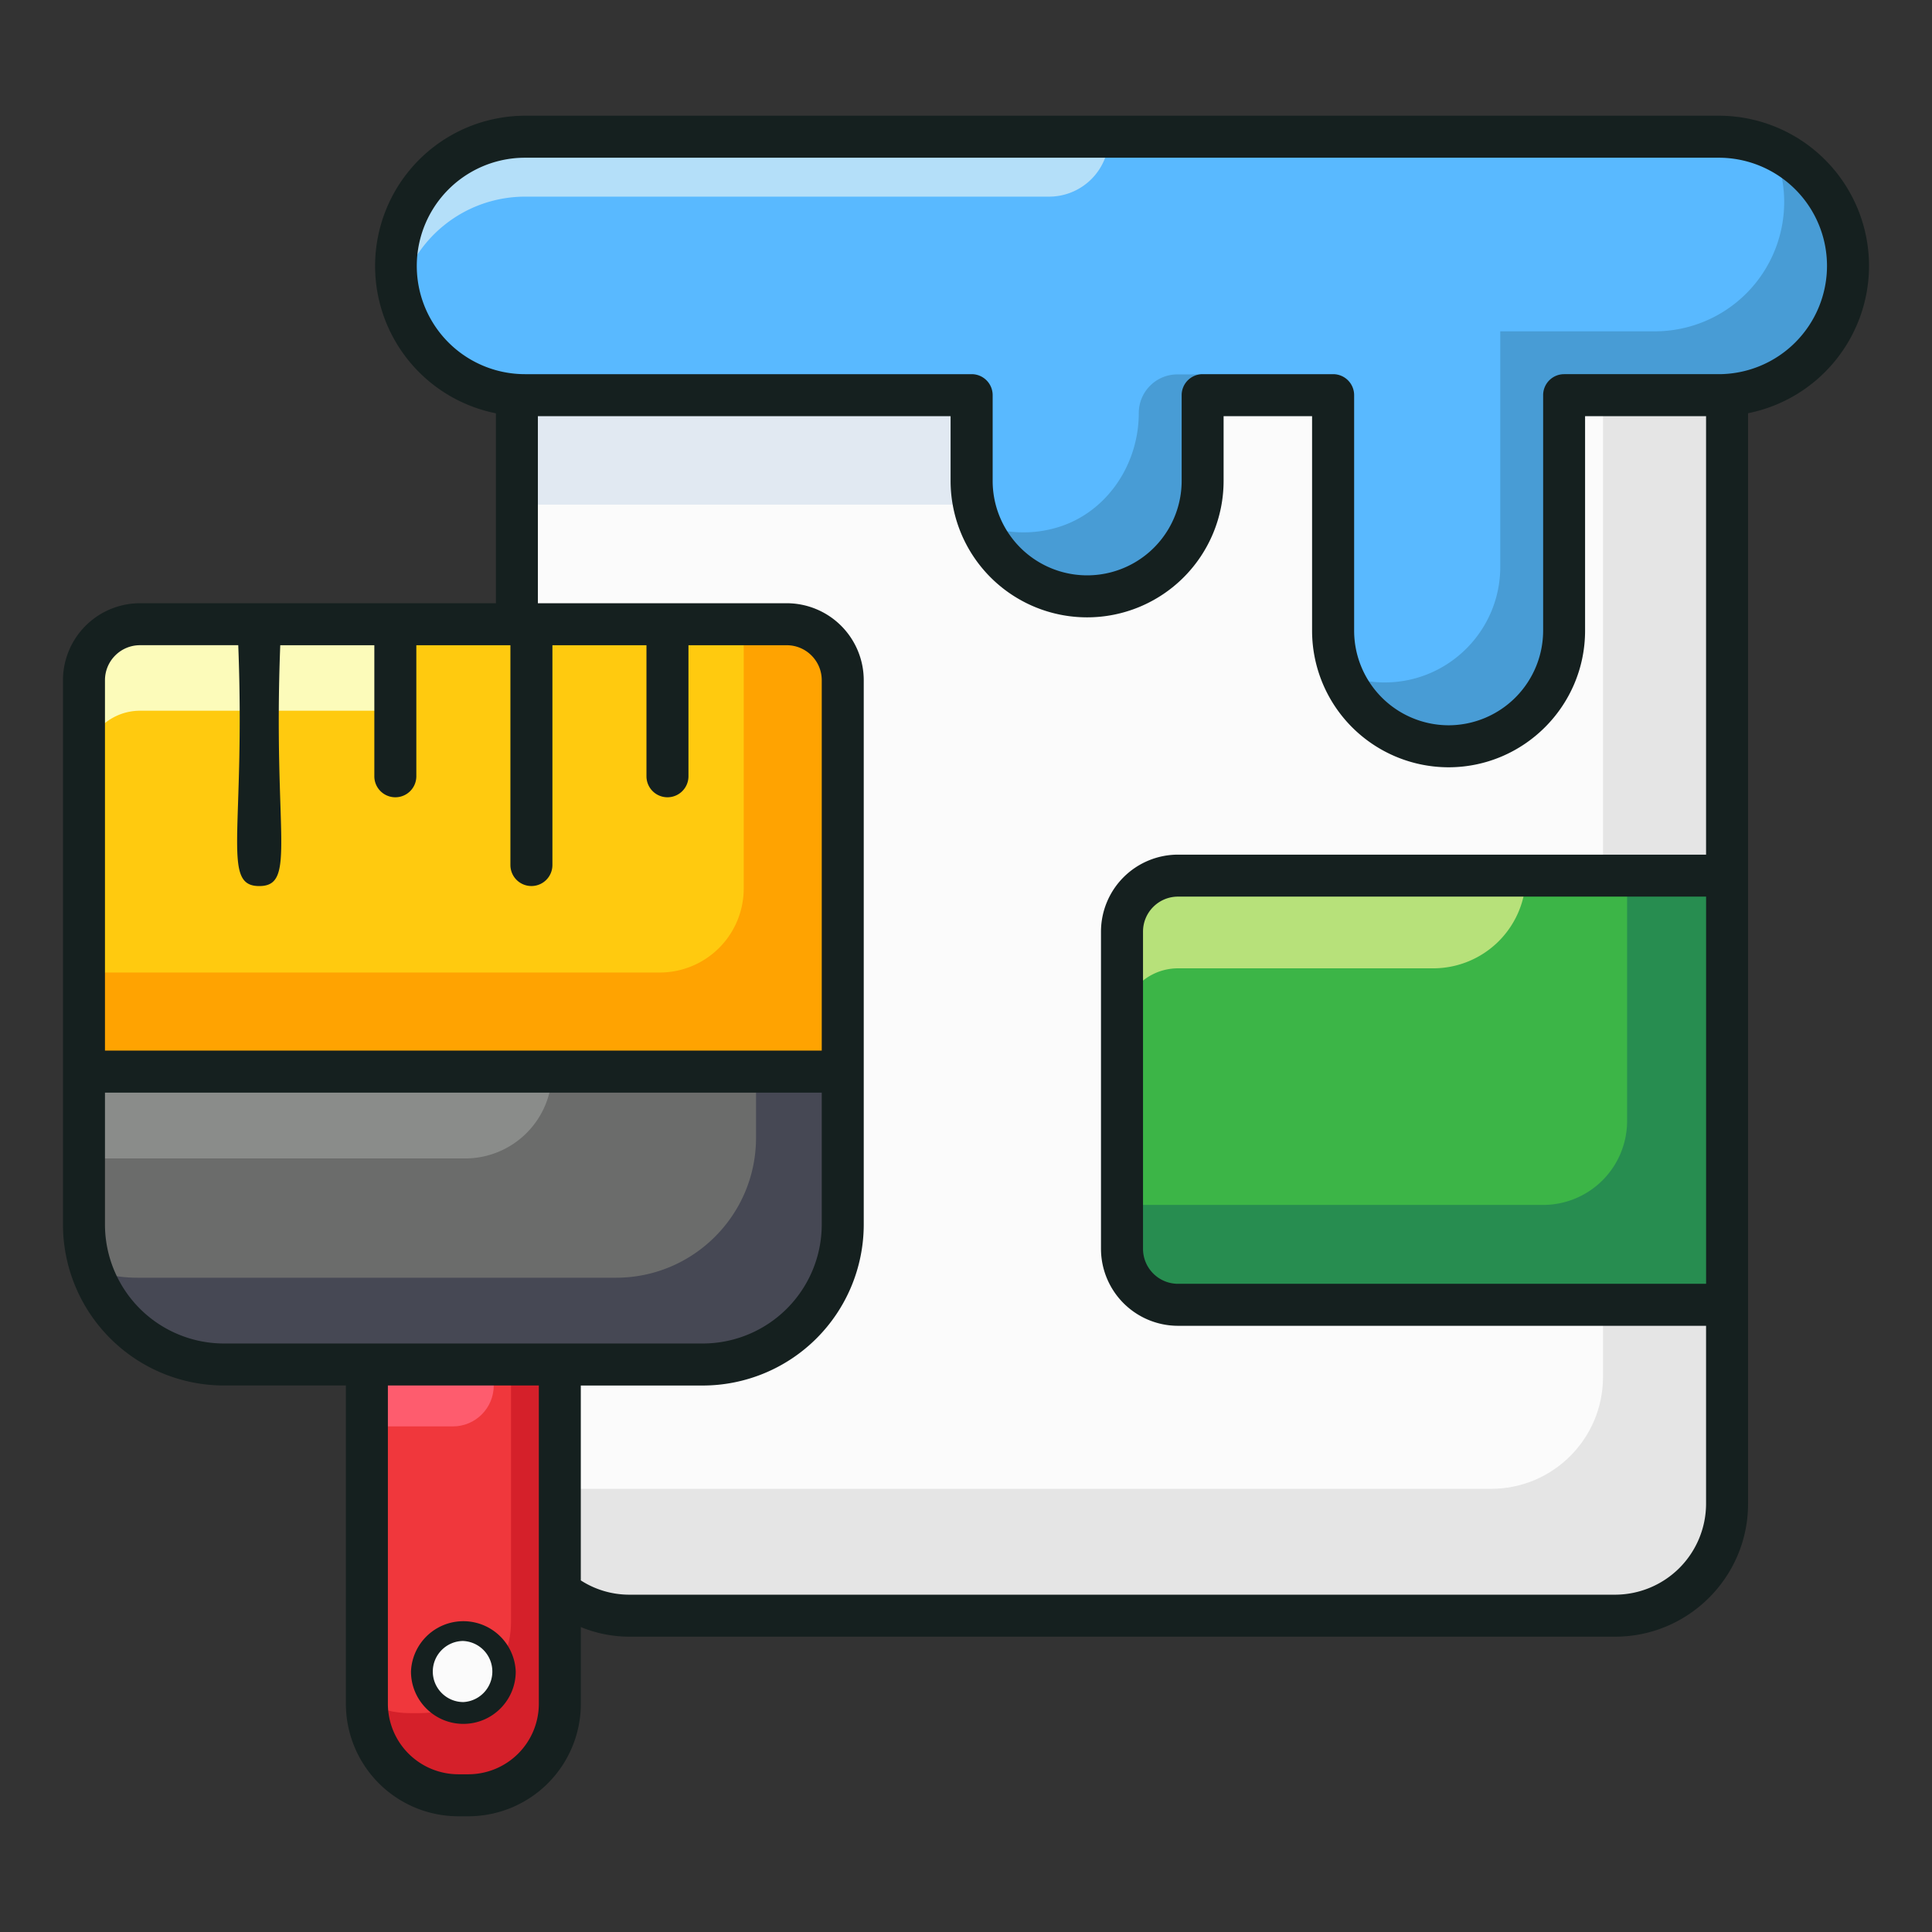
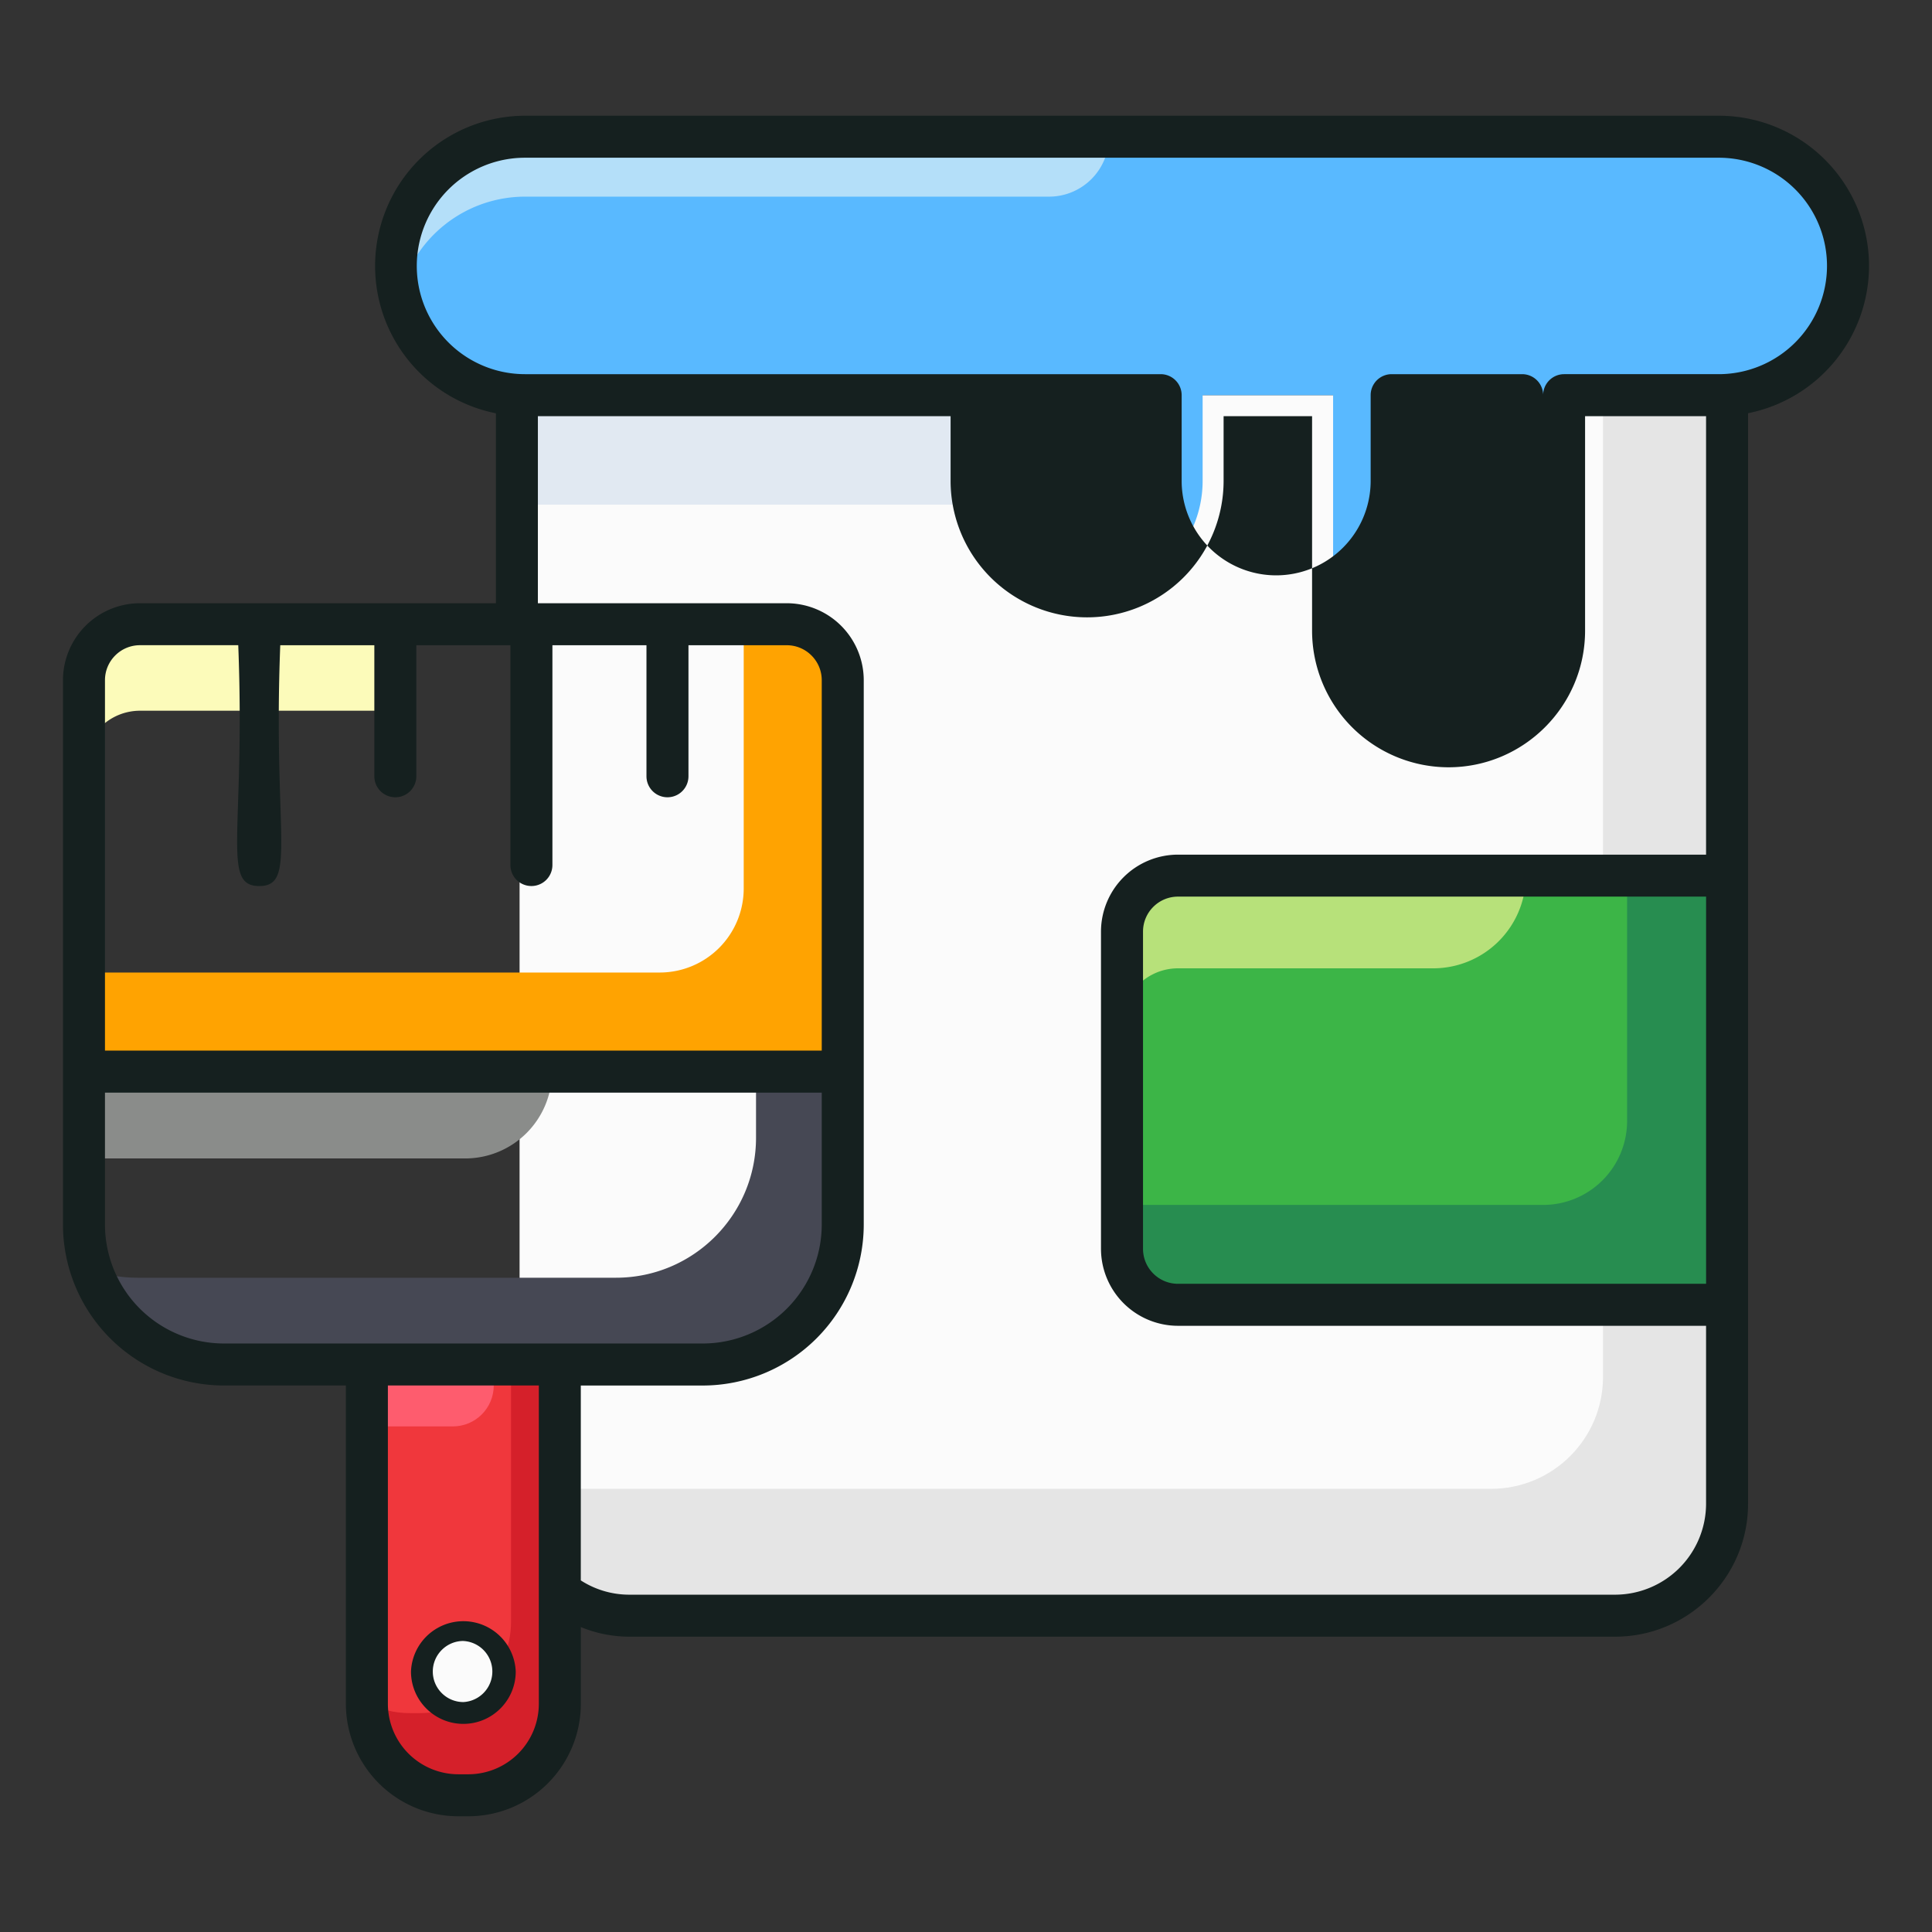
<svg xmlns="http://www.w3.org/2000/svg" viewBox="0 0 69 69" id="paint-bucket">
  <rect x="0" y="0" width="69" height="69" fill="#333333" stroke="none" />
  <path fill="#fbfbfb" d="M61.776 14.113v39.59a4 4 0 0 1-4 4h-35.22a4 4 0 0 1-4-4v-39.59h43.22z" />
  <path fill="#e5e5e5" d="M61.781 14.113v39.59c0 2.21-1.8 4-4 4h-35.22c-2.21 0-4-1.79-4-4v-.53h34.69c2.21 0 4-1.79 4-4v-35.06h4.53z" />
  <path fill="#e1e9f2" d="M18.461 14.113h20.608v3.91H18.461z" />
  <path fill="#59b9ff" d="M66.001 9.493a4.62 4.62 0 0 1-4.61 4.62h-5.53v8.41c0 2.28-1.85 4.13-4.13 4.13-1.13 0-2.17-.46-2.91-1.21a4.111 4.111 0 0 1-1.21-2.92v-8.41h-4.66v3.06c0 2.27-1.85 4.12-4.12 4.12-1.14 0-2.17-.46-2.92-1.21s-1.21-1.77-1.21-2.91v-3.06h-15.95a4.63 4.63 0 0 1-3.26-1.35 4.618 4.618 0 0 1 3.26-7.88h42.64c2.54 0 4.61 2.07 4.61 4.61z" />
-   <path fill="#489cd5" d="M40.671 14.751c0-.762.618-1.38 1.38-1.38h3.28v.742h-2.38v2.84c0 2.383-1.953 4.455-4.333 4.335a4.11 4.11 0 0 1-2.707-1.205c-.39-.39-.7-.85-.91-1.37a4.18 4.18 0 0 0 2.645.156c1.824-.48 3.025-2.231 3.025-4.118zm25.33-5.258a4.62 4.62 0 0 1-4.61 4.62h-5.53v8.41c0 2.28-1.85 4.13-4.13 4.13-1.13 0-2.17-.46-2.91-1.21-.39-.39-.7-.86-.91-1.37.48.19 1 .3 1.54.3 2.28 0 4.13-1.85 4.13-4.13v-8.41h5.53a4.62 4.62 0 0 0 4.61-4.62c0-.68-.15-1.33-.42-1.91 1.59.73 2.7 2.33 2.7 4.19z" />
  <path fill="#b4dff9" d="M39.606 4.883H18.875c-2.537 0-4.735 2.075-4.734 4.612 0 .37.04.729.13 1.068a4.61 4.61 0 0 1 4.48-3.54h18.715a2.14 2.14 0 0 0 2.14-2.14z" />
-   <path fill="#6b6c6b" d="M30.101 38.273v5.46c0 2.76-2.24 5-5 5h-17.1c-2.76 0-5-2.24-5-5v-5.46h27.1z" />
  <path fill="#464854" d="M30.101 38.273v5.46c0 2.76-2.24 5-5 5h-17.1a5.01 5.01 0 0 1-4.73-3.37c.51.17 1.06.27 1.63.27h17.1c2.76 0 5-2.24 5-5v-2.36h3.1z" />
  <path fill="#8a8c8a" d="M19.714 38.273H3.001v3.1h13.613a3.1 3.1 0 0 0 3.1-3.1z" />
-   <path fill="#ffca0f" d="M30.101 24.293v13.98h-27.1v-13.98a2 2 0 0 1 2-2h23.1c1.1 0 2 .9 2 2z" />
  <path fill="#ffa301" d="M30.101 24.293v13.98h-27.1v-3.54h20.56a3 3 0 0 0 3-3v-9.44h1.54c1.1 0 2 .9 2 2z" />
  <path fill="#fcfbba" d="M13.976 22.293H5.001a2 2 0 0 0-2 2v3.09a2 2 0 0 1 2-2h8.975v-3.09z" />
  <path fill="#f0373c" d="M19.991 48.733v12.12c0 1.8-1.46 3.26-3.26 3.26h-.36c-1.81 0-3.27-1.46-3.27-3.26v-12.12h6.89z" />
  <path fill="#d5202a" d="M19.991 48.733v12.12c0 1.8-1.46 3.26-3.26 3.26h-.36c-1.81 0-3.27-1.46-3.27-3.26v-.05c.45.24.97.38 1.53.38h.36c1.8 0 3.26-1.46 3.26-3.26v-9.19h1.74z" />
  <path fill="#fe5c6e" d="M17.636 48.733H13.1v2.21h3.074c.807 0 1.46-.654 1.46-1.461v-.75z" />
  <path fill="#3cb547" d="M61.681 46.6h-19.61a2 2 0 0 1-2-2V33.273a2 2 0 0 1 2-2h19.61V46.6z" />
  <path fill="#278d50" d="M61.681 31.273v15.33h-19.61c-1.1 0-2-.9-2-2v-1.57h15.04a3 3 0 0 0 3-3v-8.76h3.57z" />
  <path fill="#b7e17a" d="M54.496 31.273H42.071c-1.1 0-2 .9-2 2v3.31a2 2 0 0 1 2-2h9.115a3.31 3.31 0 0 0 3.31-3.31z" />
  <circle cx="16.548" cy="59.697" r="1.481" fill="#fbfbfb" />
-   <path fill="#15201f" d="M66.751 9.493a5.366 5.366 0 0 0-5.36-5.36h-42.64a5.366 5.366 0 0 0-1.04 10.628v6.783H4.999a2.753 2.753 0 0 0-2.75 2.75v19.44a5.754 5.754 0 0 0 5.748 5.748h4.356v11.37a4.02 4.02 0 0 0 4.015 4.015h.36a4.02 4.02 0 0 0 4.016-4.015v-2.743a4.562 4.562 0 0 0 1.717.344h35.22c2.62 0 4.75-2.13 4.75-4.75V14.758a5.374 5.374 0 0 0 4.32-5.265zm-63.002 14.8c0-.689.56-1.25 1.25-1.25h3.51c.26 6.68-.614 8.602.75 8.602 1.357 0 .487-1.876.75-8.601h3.36v4.68a.75.75 0 0 0 1.5 0v-4.68h3.36v7.85a.75.75 0 0 0 1.5 0v-7.85h3.359v4.68a.75.75 0 0 0 1.5 0v-4.68h3.51c.69 0 1.25.56 1.25 1.25v13.228H3.749V24.294zm0 19.441v-4.712h25.599v4.712a4.252 4.252 0 0 1-4.248 4.248H7.997a4.252 4.252 0 0 1-4.248-4.248zm15.495 17.118a2.519 2.519 0 0 1-2.515 2.515h-.36a2.519 2.519 0 0 1-2.516-2.515v-11.37h5.391v11.37zm38.438-3.899H22.46a3.195 3.195 0 0 1-1.717-.51v-6.96H25.1a5.754 5.754 0 0 0 5.748-5.749v-19.44a2.753 2.753 0 0 0-2.75-2.75H19.21v-6.68h14.74v2.309a4.875 4.875 0 0 0 9.75 0v-2.31h3.16v7.66a4.88 4.88 0 0 0 4.87 4.88c2.69 0 4.88-2.19 4.88-4.88v-7.66h4.321v15.66h-18.86a2.753 2.753 0 0 0-2.75 2.75V44.6a2.753 2.753 0 0 0 2.75 2.75h18.86v6.353a3.254 3.254 0 0 1-3.25 3.25zm3.25-11.103h-18.86c-.69 0-1.25-.56-1.25-1.25V33.272c0-.689.56-1.25 1.25-1.25h18.86V45.85zm.46-32.487h-5.53a.75.75 0 0 0-.75.75v8.41a3.384 3.384 0 0 1-3.38 3.38 3.381 3.381 0 0 1-3.37-3.38v-8.41a.75.75 0 0 0-.75-.75h-4.66a.75.75 0 0 0-.75.75v3.06a3.374 3.374 0 0 1-6.75 0v-3.06a.75.75 0 0 0-.75-.75H18.75a3.865 3.865 0 0 1 0-7.73h42.64a3.864 3.864 0 0 1 3.86 3.86 3.87 3.87 0 0 1-3.86 3.87z" />
+   <path fill="#15201f" d="M66.751 9.493a5.366 5.366 0 0 0-5.36-5.36h-42.64a5.366 5.366 0 0 0-1.04 10.628v6.783H4.999a2.753 2.753 0 0 0-2.75 2.75v19.44a5.754 5.754 0 0 0 5.748 5.748h4.356v11.37a4.02 4.02 0 0 0 4.015 4.015h.36a4.02 4.02 0 0 0 4.016-4.015v-2.743a4.562 4.562 0 0 0 1.717.344h35.22c2.62 0 4.75-2.13 4.75-4.75V14.758a5.374 5.374 0 0 0 4.32-5.265zm-63.002 14.8c0-.689.56-1.25 1.25-1.25h3.51c.26 6.68-.614 8.602.75 8.602 1.357 0 .487-1.876.75-8.601h3.36v4.68a.75.75 0 0 0 1.5 0v-4.68h3.36v7.85a.75.75 0 0 0 1.5 0v-7.85h3.359v4.68a.75.75 0 0 0 1.5 0v-4.68h3.51c.69 0 1.25.56 1.25 1.25v13.228H3.749V24.294zm0 19.441v-4.712h25.599v4.712a4.252 4.252 0 0 1-4.248 4.248H7.997a4.252 4.252 0 0 1-4.248-4.248zm15.495 17.118a2.519 2.519 0 0 1-2.515 2.515h-.36a2.519 2.519 0 0 1-2.516-2.515v-11.37h5.391v11.37zm38.438-3.899H22.46a3.195 3.195 0 0 1-1.717-.51v-6.96H25.1a5.754 5.754 0 0 0 5.748-5.749v-19.44a2.753 2.753 0 0 0-2.75-2.75H19.21v-6.68h14.74v2.309a4.875 4.875 0 0 0 9.75 0v-2.31h3.16v7.66a4.88 4.88 0 0 0 4.87 4.88c2.69 0 4.88-2.19 4.88-4.88v-7.66h4.321v15.66h-18.86a2.753 2.753 0 0 0-2.75 2.75V44.6a2.753 2.753 0 0 0 2.75 2.75h18.86v6.353a3.254 3.254 0 0 1-3.25 3.25zm3.25-11.103h-18.86c-.69 0-1.25-.56-1.25-1.25V33.272c0-.689.56-1.25 1.25-1.25h18.86V45.85zm.46-32.487h-5.53a.75.75 0 0 0-.75.75v8.41v-8.41a.75.75 0 0 0-.75-.75h-4.66a.75.75 0 0 0-.75.75v3.06a3.374 3.374 0 0 1-6.75 0v-3.06a.75.75 0 0 0-.75-.75H18.75a3.865 3.865 0 0 1 0-7.73h42.64a3.864 3.864 0 0 1 3.86 3.86 3.87 3.87 0 0 1-3.86 3.87z" />
  <path fill="#15201f" d="M16.549 61.567c1.031 0 1.87-.838 1.87-1.87a1.872 1.872 0 0 0-3.741 0c0 1.032.839 1.87 1.87 1.87zm0-2.96a1.092 1.092 0 0 1 0 2.181c-.602 0-1.092-.49-1.092-1.09s.49-1.092 1.092-1.092z" />
</svg>